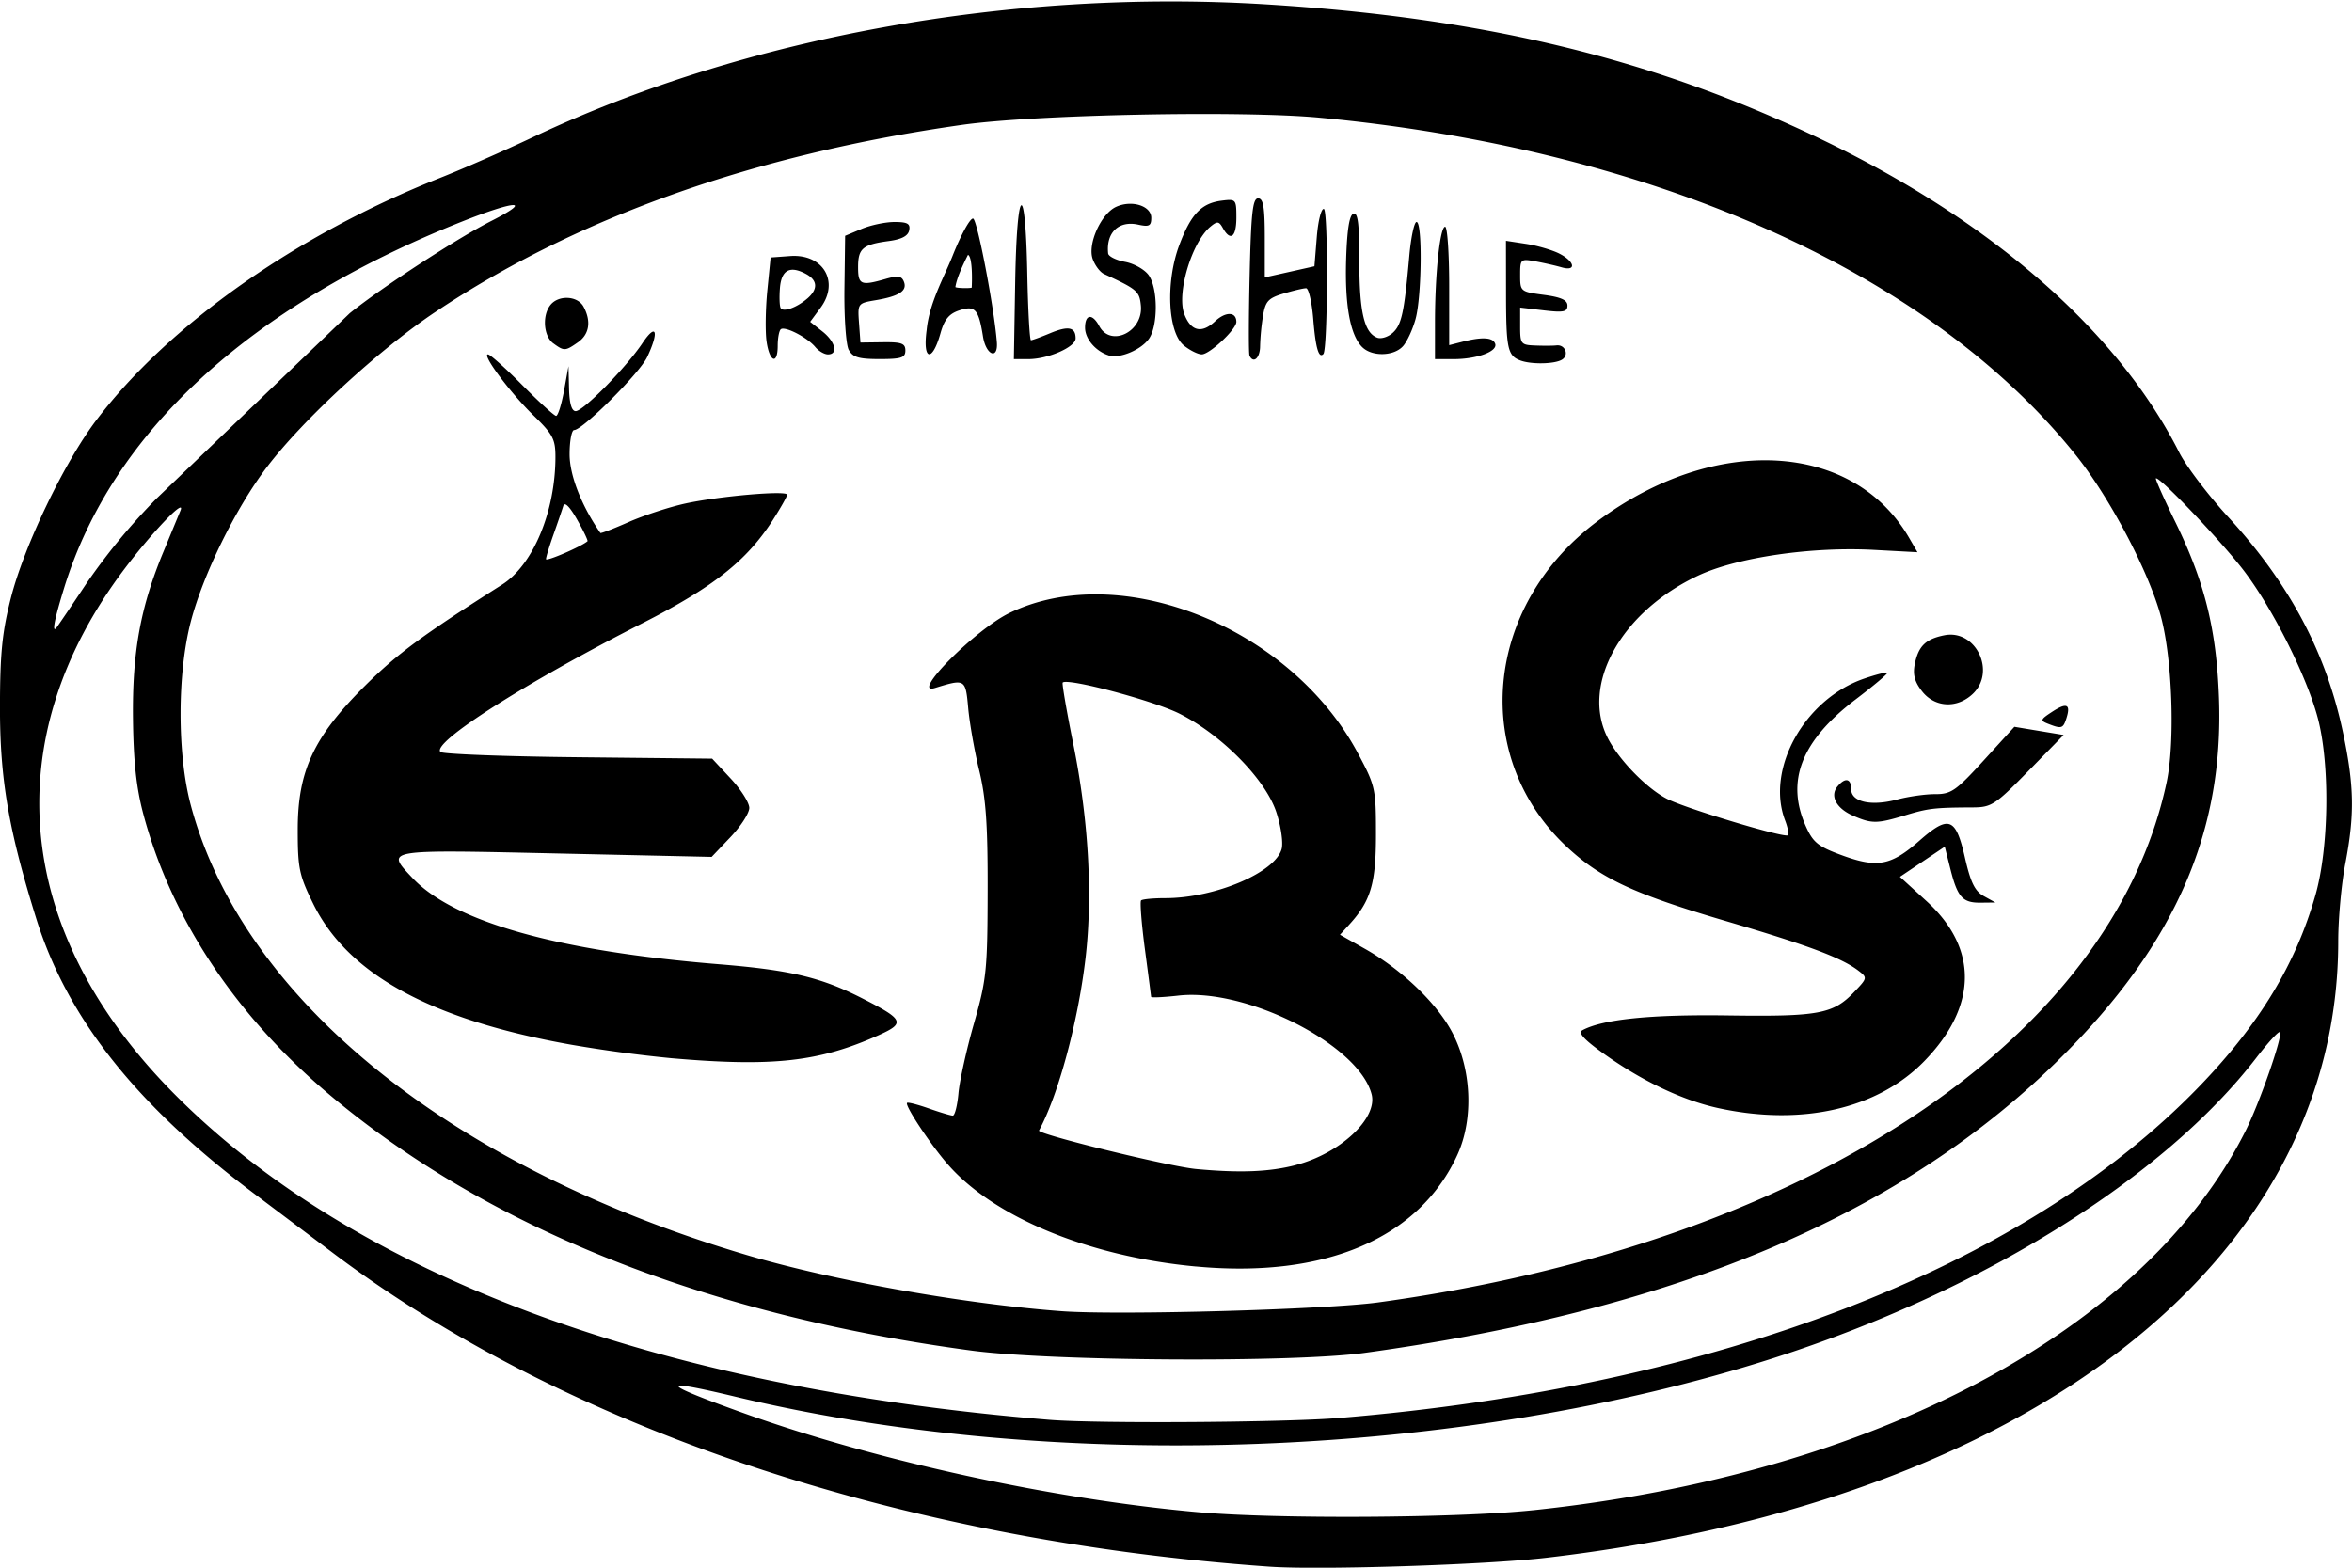
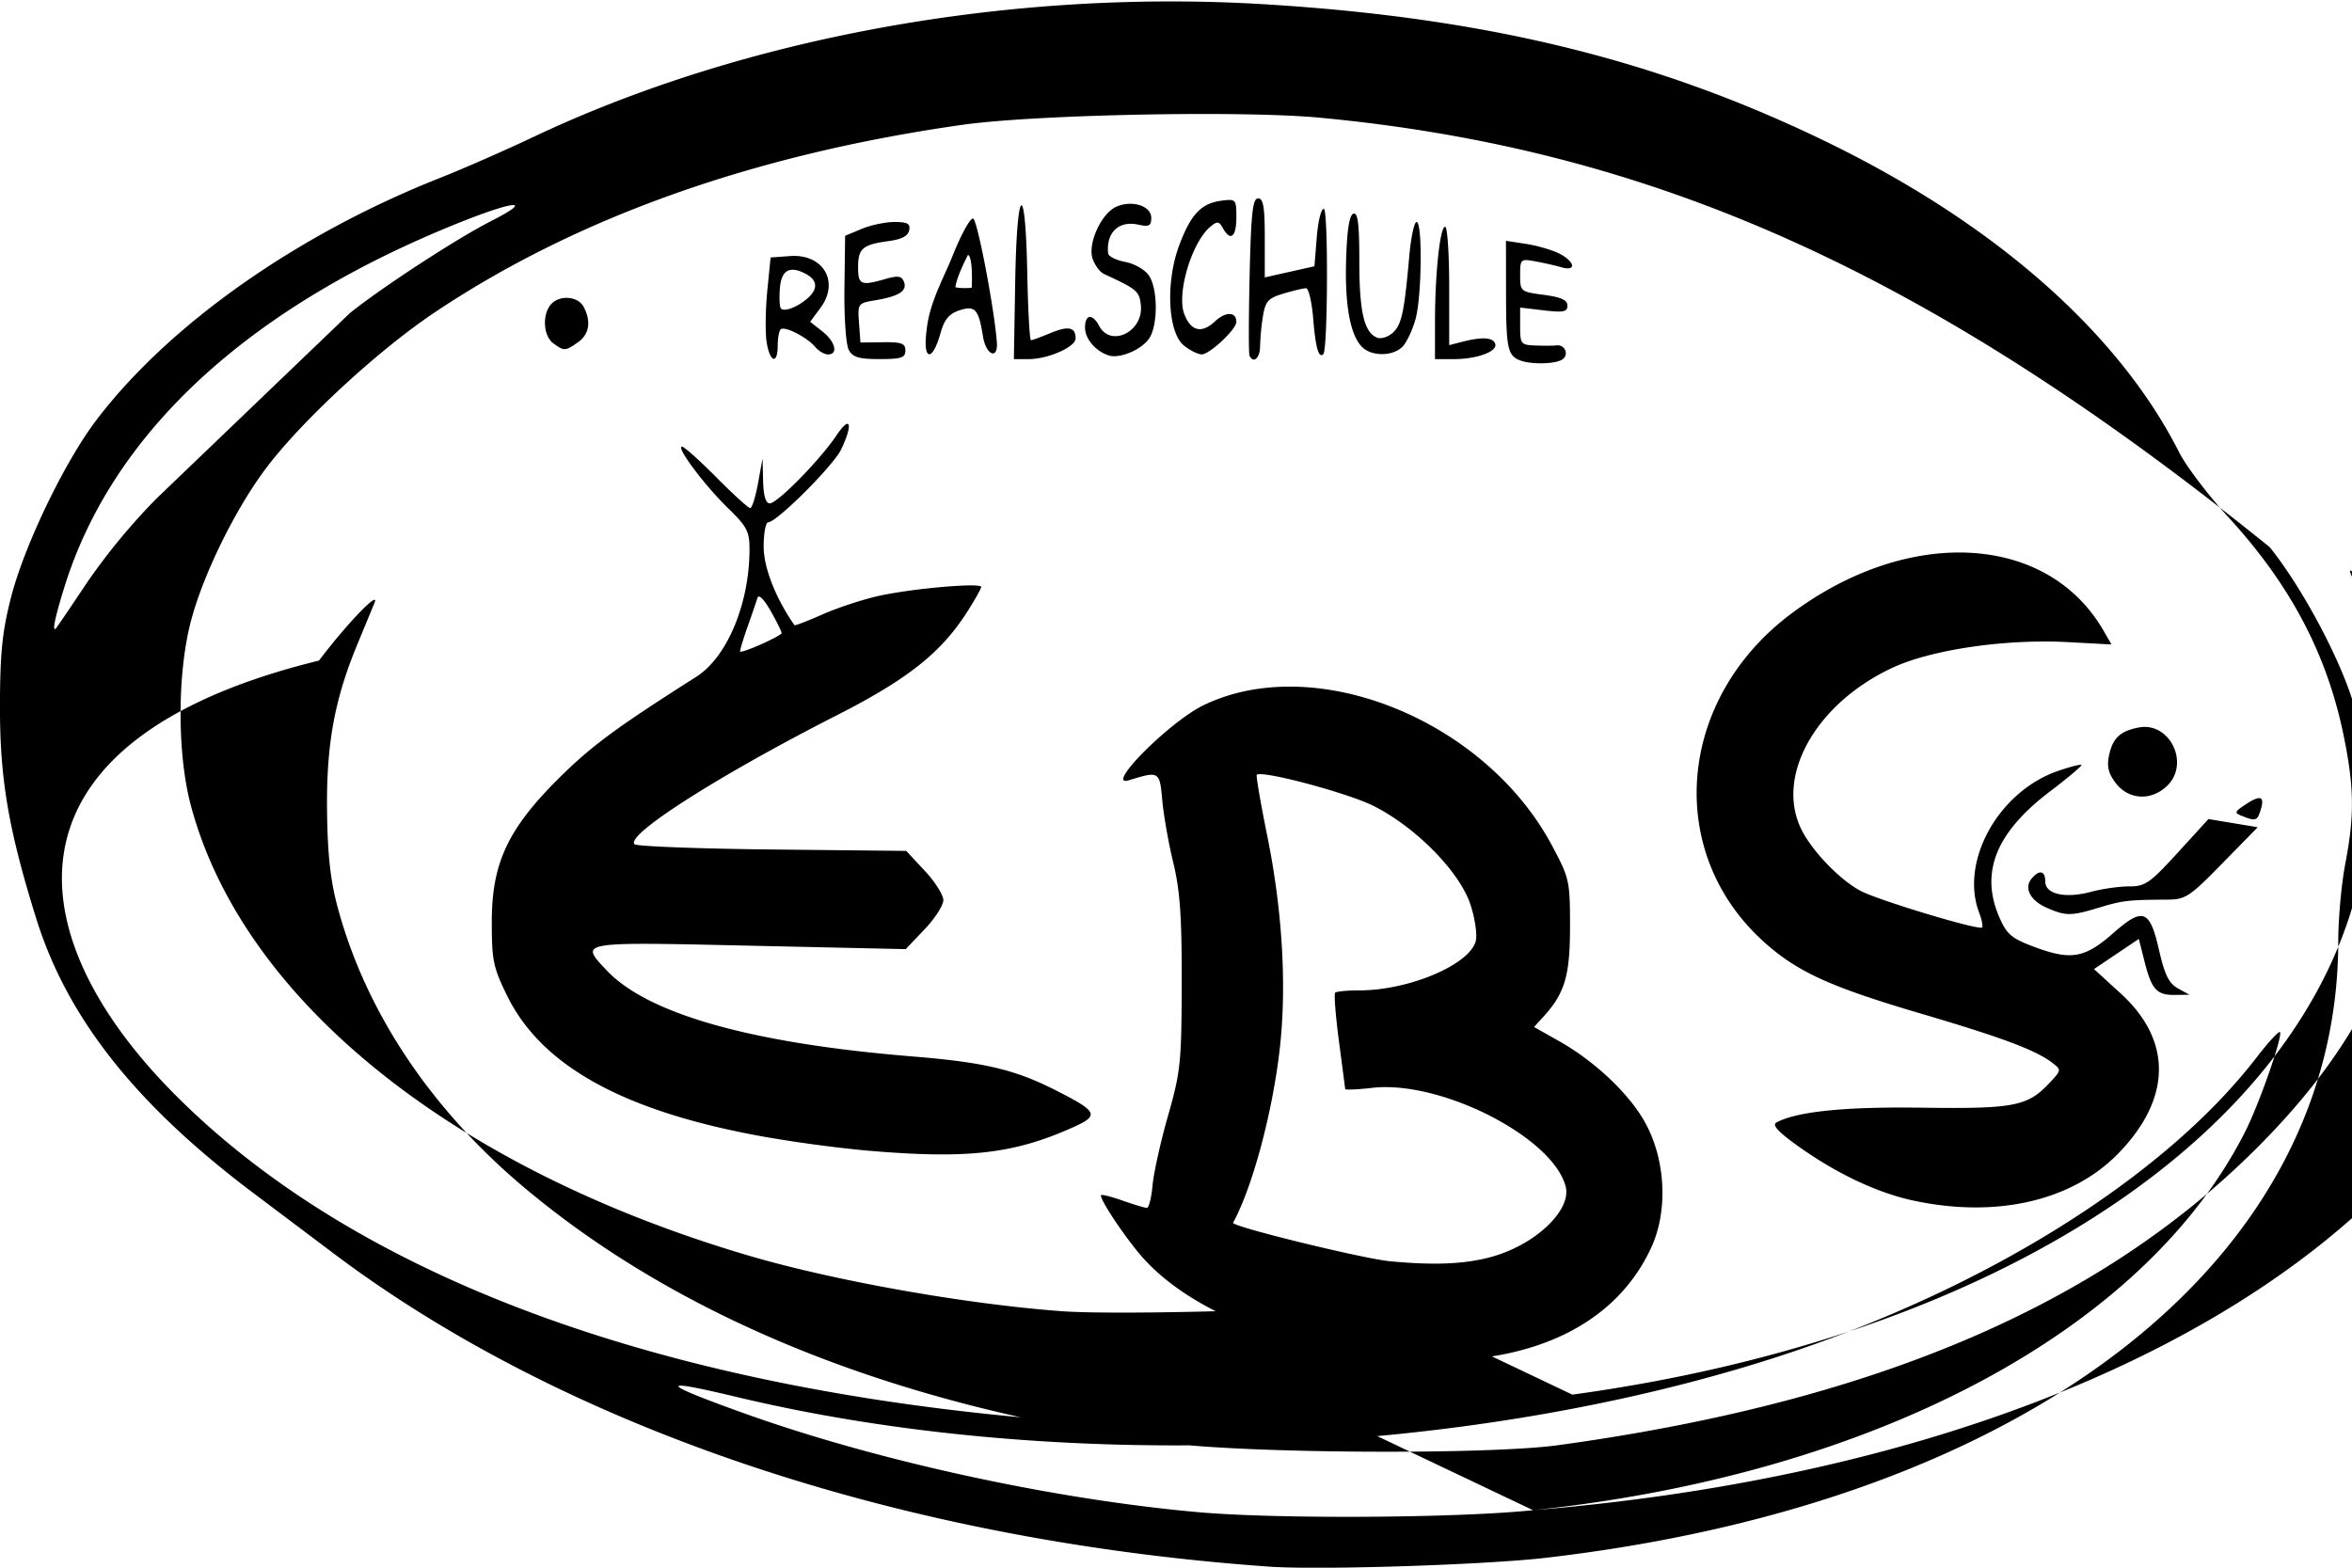
<svg xmlns="http://www.w3.org/2000/svg" width="480" height="320" viewBox="0 0 127 84.667">
-   <path d="M68.55 84.611c-19.961-1.405-38.098-7.498-50.687-17.029l-4.086-3.077C7.371 59.707 3.64 55.006 1.956 49.607.462 44.819-.007 42.079-.002 38.164c.004-2.877.119-4.023.59-5.873.716-2.811 2.888-7.33 4.618-9.606 3.914-5.15 10.802-10.007 18.53-13.067 1.264-.5 3.528-1.493 5.031-2.205C40.176 2.005 54.594-.611 68.338.234c11.852.728 20.987 2.95 30.04 7.306 9.224 4.438 15.99 10.365 19.296 16.902.373.738 1.57 2.313 2.658 3.498 3.326 3.623 5.305 7.367 6.208 11.742.58 2.811.602 4.332.101 6.951-.211 1.101-.383 2.992-.383 4.202 0 17.255-16.714 30.267-42.771 33.297-3.289.383-12.234.669-14.938.479zm14.231-3.048c18.43-1.935 33.04-9.71 38.462-20.467.762-1.512 2.04-5.181 1.866-5.356-.064-.064-.631.553-1.261 1.371-5.017 6.52-14.845 12.635-26.104 16.243-16.898 5.415-38.72 6.227-56.006 2.084-4.279-1.026-4.136-.749.467.9 7.181 2.572 16.682 4.639 24.513 5.333 4.243.376 14.01.317 18.062-.109zm-10.479-4.982c20.314-1.67 36.966-8.086 46.443-17.896 3.251-3.365 5.221-6.612 6.286-10.358.724-2.547.784-7.023.129-9.524-.586-2.237-2.409-5.882-3.977-7.952-1.19-1.571-4.616-5.17-4.772-5.012-.038.038.429 1.084 1.036 2.325 1.597 3.26 2.233 5.815 2.371 9.522.269 7.252-2.376 13.295-8.483 19.381-8.526 8.497-20.718 13.675-37.679 16.002-3.841.527-16.892.449-21.194-.127-14.292-1.913-26.067-6.599-34.619-13.775-5.095-4.275-8.606-9.561-10.109-15.219-.375-1.41-.528-2.839-.554-5.144-.04-3.603.406-6.03 1.658-9.037l.908-2.198c.284-.717-1.502 1.143-3.002 3.126C-.253 39.948.732 50.355 9.437 59.107c9.739 9.792 26.01 15.845 47.24 17.574 2.549.208 12.674.143 15.626-.1zm2.121-6.242c22.984-3.148 39.587-14.102 42.567-28.085.463-2.173.311-6.648-.304-8.941-.651-2.428-2.769-6.449-4.608-8.745C104.18 14.704 89.26 8.049 71.246 6.355c-4.188-.394-15.37-.169-19.294.388-11.23 1.594-20.804 4.996-28.457 10.114-3.058 2.044-7.149 5.818-9.099 8.39-1.674 2.21-3.43 5.778-4.093 8.321-.735 2.817-.737 7.145-.006 9.902 2.779 10.476 14.038 19.586 30.065 24.324 4.632 1.37 11.715 2.631 16.953 3.02 3.056.227 14.253-.084 17.108-.475zm-9.849-1.938c-5.755-.536-10.871-2.639-13.384-5.502-.928-1.057-2.348-3.197-2.212-3.334.047-.047.577.089 1.178.301s1.183.386 1.292.386.247-.546.307-1.213.436-2.362.837-3.766c.677-2.373.729-2.878.738-7.15.008-3.597-.092-5.013-.455-6.511-.256-1.053-.524-2.575-.596-3.381-.141-1.566-.161-1.578-1.794-1.075-1.382.426 2.173-3.154 4.022-4.05 6.01-2.912 15.182.776 18.809 7.564.95 1.777.981 1.916.981 4.388 0 2.66-.279 3.603-1.448 4.883l-.495.542 1.355.765c1.952 1.102 3.816 2.874 4.665 4.435 1.087 1.997 1.217 4.729.318 6.691-2.063 4.506-7.144 6.675-14.116 6.025zm5.39-5.479c2.386-.618 4.426-2.514 4.1-3.812-.667-2.656-6.722-5.757-10.43-5.341-.808.091-1.472.121-1.477.068a510 510 0 0 0-.338-2.589c-.181-1.371-.272-2.548-.204-2.617s.656-.125 1.306-.125c2.688 0 5.966-1.392 6.287-2.669.086-.344-.045-1.234-.292-1.978-.586-1.766-2.937-4.159-5.217-5.31-1.392-.703-6.056-1.947-6.317-1.685-.046.046.212 1.545.573 3.33.821 4.057 1.055 8.149.66 11.543-.401 3.441-1.469 7.404-2.512 9.319-.107.197 7.028 1.946 8.489 2.081 2.37.219 3.941.157 5.373-.213zm22.844-3.07c-1.947-.422-4.132-1.458-6.219-2.95-1.053-.753-1.392-1.124-1.149-1.258 1.09-.595 3.693-.861 7.85-.802 4.897.07 5.691-.077 6.817-1.254.734-.768.737-.784.234-1.169-.906-.691-2.712-1.367-7.105-2.661-4.908-1.446-6.686-2.259-8.482-3.882-5.383-4.864-4.671-13.139 1.528-17.744 6.326-4.7 13.78-4.292 16.806.919l.449.774-2.364-.127c-3.367-.181-7.376.406-9.475 1.389-4.151 1.942-6.346 5.873-4.892 8.757.593 1.177 2.099 2.729 3.199 3.297 1.009.521 6.373 2.136 6.54 1.969.059-.059-.01-.418-.155-.798-1.058-2.782 1.055-6.566 4.279-7.665.639-.218 1.199-.36 1.243-.316s-.729.695-1.718 1.447c-2.933 2.23-3.784 4.412-2.677 6.866.391.867.663 1.082 1.969 1.558 1.889.689 2.629.547 4.154-.796 1.59-1.399 1.963-1.263 2.456.896.31 1.359.538 1.825 1.024 2.095l.626.346-.799.009c-.976.011-1.248-.293-1.635-1.83l-.301-1.194-2.422 1.628 1.446 1.32c2.79 2.547 2.745 5.677-.125 8.63-2.508 2.58-6.606 3.52-11.103 2.546zm-56.56-2.701a74.14 74.14 0 0 1-5.411-.73c-7.562-1.346-12.048-3.797-13.923-7.607-.759-1.542-.838-1.918-.838-4.005 0-3.176.865-5.024 3.641-7.779 1.743-1.729 3.063-2.703 7.399-5.459 1.67-1.061 2.876-3.954 2.876-6.9 0-.952-.143-1.222-1.172-2.222-1.26-1.224-2.817-3.309-2.472-3.309.116 0 .951.747 1.856 1.66s1.726 1.66 1.824 1.66.289-.603.424-1.341l.244-1.341.03 1.213c.02.802.142 1.213.358 1.213.414 0 2.73-2.36 3.606-3.674.75-1.124.913-.633.252.759-.413.87-3.482 3.936-3.94 3.936-.135 0-.246.589-.246 1.31 0 1.137.645 2.786 1.662 4.248.026.037.711-.227 1.523-.586s2.18-.808 3.04-.998c1.816-.401 5.521-.724 5.521-.481 0 .091-.348.708-.773 1.371-1.407 2.193-3.208 3.618-7.026 5.561-6.355 3.234-11.419 6.464-10.92 6.963.114.114 3.462.242 7.439.284l7.231.076 1.003 1.075c.551.591 1.003 1.305 1.003 1.585s-.457.99-1.016 1.578l-1.016 1.068-8.432-.187c-9.299-.207-9.183-.226-7.73 1.32 2.229 2.373 7.844 3.956 16.534 4.663 3.863.314 5.517.705 7.723 1.825 2.296 1.166 2.382 1.354.911 2.013-3.211 1.438-5.705 1.714-11.187 1.238zm-4.526-27.919c.038-.033-.214-.56-.562-1.172-.4-.704-.673-.975-.744-.739-.062.205-.297.894-.523 1.531s-.411 1.242-.411 1.346c0 .145 1.898-.673 2.24-.966zm68.338 14.823c-.906-.394-1.266-1.071-.841-1.583.416-.501.739-.433.739.155 0 .687 1.082.929 2.478.555.607-.162 1.533-.294 2.058-.292.859.003 1.12-.179 2.615-1.817l1.661-1.82 2.66.442-1.912 1.953c-1.782 1.82-1.986 1.953-2.991 1.958-2.072.009-2.406.048-3.653.427-1.521.461-1.799.464-2.814.022zm10.528-4.966c-.436-.171-.418-.227.214-.641.793-.52 1.021-.422.781.335-.181.569-.262.594-.995.306zm-6.801-1.751c-.403-.512-.508-.902-.396-1.465.196-.978.586-1.36 1.597-1.562 1.7-.34 2.812 1.965 1.529 3.17-.847.796-2.04.734-2.73-.143zM82.083 19.465c-.674-.257-.758-.651-.762-3.583l-.004-2.876 1.085.166c.597.091 1.401.326 1.787.52.854.431.949.983.128.744-.316-.092-.948-.235-1.404-.319-.807-.147-.83-.127-.83.743 0 .88.02.897 1.277 1.064.931.124 1.277.28 1.277.579 0 .342-.212.385-1.277.259l-1.277-.151v1.009c0 .962.039 1.011.83 1.04.456.017.965.014 1.13-.007.468-.058.699.519.307.767s-1.67.272-2.267.045zm-40.692-1.027c-.075-.527-.056-1.762.041-2.745l.178-1.787 1.054-.077c1.787-.131 2.681 1.388 1.643 2.792l-.561.759.656.516c.707.556.875 1.245.304 1.245-.193 0-.501-.18-.684-.4-.439-.529-1.667-1.154-1.869-.952-.088.088-.16.486-.16.884 0 1.057-.443.885-.602-.234zm2.198-2.313c.593-.509.565-.99-.077-1.333-.865-.463-1.323-.21-1.4.773-.038.492-.02.975.041 1.074.144.233.867-.025 1.435-.514zm2.239 2.769c-.148-.277-.252-1.765-.231-3.33l.037-2.829.892-.373c.49-.205 1.288-.373 1.773-.373.702 0 .864.091.795.447-.059.306-.406.49-1.104.583-1.409.189-1.656.4-1.656 1.41 0 .955.151 1.019 1.483.637.677-.194.871-.164.993.153.188.489-.26.78-1.527.994-.965.163-.975.177-.899 1.225l.077 1.061 1.213-.016c1.007-.013 1.213.063 1.213.447 0 .391-.218.463-1.395.463-1.125 0-1.447-.097-1.664-.501zm8.989-3.648c.089-5.271.552-5.634.652-.511.039 2.001.129 3.639.2 3.639s.54-.172 1.041-.381c.977-.408 1.369-.328 1.369.282 0 .467-1.49 1.121-2.552 1.121h-.781zm5.049 3.949c-.706-.225-1.277-.895-1.277-1.499 0-.733.396-.779.766-.088.626 1.171 2.387.302 2.248-1.109-.076-.771-.198-.875-1.993-1.703-.211-.097-.484-.46-.608-.807-.288-.807.45-2.447 1.268-2.82.84-.383 1.894-.053 1.894.592 0 .442-.113.501-.707.371-1.051-.231-1.738.428-1.621 1.555.017.16.429.366.917.457s1.062.417 1.277.724c.498.711.505 2.72.011 3.425-.424.606-1.59 1.091-2.174.905zm7.602.009c-.049-.105-.045-2.059.008-4.341.078-3.358.165-4.149.457-4.149.282 0 .361.466.361 2.134v2.134l2.681-.601.128-1.582c.07-.872.242-1.552.383-1.514.24.064.213 7.579-.028 7.835-.249.264-.422-.332-.546-1.879-.074-.921-.249-1.674-.389-1.674s-.686.129-1.214.287c-.829.248-.98.413-1.112 1.213a12.6 12.6 0 0 0-.156 1.628c-.003.644-.362.965-.572.511zm10.017-1.814c0-2.607.27-5.144.547-5.144.12 0 .219 1.439.219 3.197v3.197l.702-.18c1.083-.277 1.661-.243 1.782.105.144.415-.98.831-2.246.831h-1.005zm-27.45.44c.142-1.476.943-2.86 1.396-3.999.462-1.164.965-2.075 1.117-2.025.226.075 1.131 4.795 1.279 6.669.077.98-.586.712-.749-.303-.237-1.484-.428-1.692-1.288-1.406-.547.182-.799.49-1.006 1.229-.449 1.599-.971 1.483-.749-.166zm1.553-2.329c.049.064.754.077.881.035.023-.346.05-1.66-.2-1.773-.264.519-.606 1.242-.681 1.738zm12.337 3.158c-.87-.705-.995-3.435-.247-5.422.628-1.671 1.191-2.261 2.289-2.4.77-.097.793-.071.793.909 0 1.059-.317 1.309-.729.574-.209-.374-.302-.386-.668-.082-1.012.84-1.84 3.605-1.415 4.725.352.926.94 1.067 1.656.394.578-.543 1.155-.528 1.155.029 0 .398-1.444 1.753-1.867 1.753-.206 0-.641-.216-.967-.48zm9.626.085c-.647-.647-.942-2.27-.864-4.755.05-1.592.176-2.376.393-2.448.242-.08.319.546.319 2.585 0 2.721.263 3.842.965 4.111.212.081.59-.037.841-.264.478-.433.622-1.099.891-4.133.09-1.018.267-1.851.394-1.851.324 0 .283 4.006-.053 5.235-.154.562-.458 1.222-.677 1.468-.491.553-1.68.581-2.208.052zm-43.673-.2c-.533-.39-.612-1.523-.145-2.086.449-.54 1.465-.478 1.779.11.421.786.31 1.488-.303 1.917-.689.483-.747.485-1.331.058zM4.74 31.404a34.08 34.08 0 0 1 3.7-4.469l10.444-10.018c1.736-1.399 5.792-4.042 7.661-4.992 2.275-1.157 1.328-1.125-1.636.056C13.443 16.55 6.052 23.362 3.465 31.744c-.511 1.654-.666 2.425-.44 2.186.055-.059.827-1.195 1.714-2.526z" />
+   <path d="M68.55 84.611c-19.961-1.405-38.098-7.498-50.687-17.029l-4.086-3.077C7.371 59.707 3.64 55.006 1.956 49.607.462 44.819-.007 42.079-.002 38.164c.004-2.877.119-4.023.59-5.873.716-2.811 2.888-7.33 4.618-9.606 3.914-5.15 10.802-10.007 18.53-13.067 1.264-.5 3.528-1.493 5.031-2.205C40.176 2.005 54.594-.611 68.338.234c11.852.728 20.987 2.95 30.04 7.306 9.224 4.438 15.99 10.365 19.296 16.902.373.738 1.57 2.313 2.658 3.498 3.326 3.623 5.305 7.367 6.208 11.742.58 2.811.602 4.332.101 6.951-.211 1.101-.383 2.992-.383 4.202 0 17.255-16.714 30.267-42.771 33.297-3.289.383-12.234.669-14.938.479zm14.231-3.048c18.43-1.935 33.04-9.71 38.462-20.467.762-1.512 2.04-5.181 1.866-5.356-.064-.064-.631.553-1.261 1.371-5.017 6.52-14.845 12.635-26.104 16.243-16.898 5.415-38.72 6.227-56.006 2.084-4.279-1.026-4.136-.749.467.9 7.181 2.572 16.682 4.639 24.513 5.333 4.243.376 14.01.317 18.062-.109zc20.314-1.67 36.966-8.086 46.443-17.896 3.251-3.365 5.221-6.612 6.286-10.358.724-2.547.784-7.023.129-9.524-.586-2.237-2.409-5.882-3.977-7.952-1.19-1.571-4.616-5.17-4.772-5.012-.038.038.429 1.084 1.036 2.325 1.597 3.26 2.233 5.815 2.371 9.522.269 7.252-2.376 13.295-8.483 19.381-8.526 8.497-20.718 13.675-37.679 16.002-3.841.527-16.892.449-21.194-.127-14.292-1.913-26.067-6.599-34.619-13.775-5.095-4.275-8.606-9.561-10.109-15.219-.375-1.41-.528-2.839-.554-5.144-.04-3.603.406-6.03 1.658-9.037l.908-2.198c.284-.717-1.502 1.143-3.002 3.126C-.253 39.948.732 50.355 9.437 59.107c9.739 9.792 26.01 15.845 47.24 17.574 2.549.208 12.674.143 15.626-.1zm2.121-6.242c22.984-3.148 39.587-14.102 42.567-28.085.463-2.173.311-6.648-.304-8.941-.651-2.428-2.769-6.449-4.608-8.745C104.18 14.704 89.26 8.049 71.246 6.355c-4.188-.394-15.37-.169-19.294.388-11.23 1.594-20.804 4.996-28.457 10.114-3.058 2.044-7.149 5.818-9.099 8.39-1.674 2.21-3.43 5.778-4.093 8.321-.735 2.817-.737 7.145-.006 9.902 2.779 10.476 14.038 19.586 30.065 24.324 4.632 1.37 11.715 2.631 16.953 3.02 3.056.227 14.253-.084 17.108-.475zm-9.849-1.938c-5.755-.536-10.871-2.639-13.384-5.502-.928-1.057-2.348-3.197-2.212-3.334.047-.047.577.089 1.178.301s1.183.386 1.292.386.247-.546.307-1.213.436-2.362.837-3.766c.677-2.373.729-2.878.738-7.15.008-3.597-.092-5.013-.455-6.511-.256-1.053-.524-2.575-.596-3.381-.141-1.566-.161-1.578-1.794-1.075-1.382.426 2.173-3.154 4.022-4.05 6.01-2.912 15.182.776 18.809 7.564.95 1.777.981 1.916.981 4.388 0 2.66-.279 3.603-1.448 4.883l-.495.542 1.355.765c1.952 1.102 3.816 2.874 4.665 4.435 1.087 1.997 1.217 4.729.318 6.691-2.063 4.506-7.144 6.675-14.116 6.025zm5.39-5.479c2.386-.618 4.426-2.514 4.1-3.812-.667-2.656-6.722-5.757-10.43-5.341-.808.091-1.472.121-1.477.068a510 510 0 0 0-.338-2.589c-.181-1.371-.272-2.548-.204-2.617s.656-.125 1.306-.125c2.688 0 5.966-1.392 6.287-2.669.086-.344-.045-1.234-.292-1.978-.586-1.766-2.937-4.159-5.217-5.31-1.392-.703-6.056-1.947-6.317-1.685-.046.046.212 1.545.573 3.33.821 4.057 1.055 8.149.66 11.543-.401 3.441-1.469 7.404-2.512 9.319-.107.197 7.028 1.946 8.489 2.081 2.37.219 3.941.157 5.373-.213zm22.844-3.07c-1.947-.422-4.132-1.458-6.219-2.95-1.053-.753-1.392-1.124-1.149-1.258 1.09-.595 3.693-.861 7.85-.802 4.897.07 5.691-.077 6.817-1.254.734-.768.737-.784.234-1.169-.906-.691-2.712-1.367-7.105-2.661-4.908-1.446-6.686-2.259-8.482-3.882-5.383-4.864-4.671-13.139 1.528-17.744 6.326-4.7 13.78-4.292 16.806.919l.449.774-2.364-.127c-3.367-.181-7.376.406-9.475 1.389-4.151 1.942-6.346 5.873-4.892 8.757.593 1.177 2.099 2.729 3.199 3.297 1.009.521 6.373 2.136 6.54 1.969.059-.059-.01-.418-.155-.798-1.058-2.782 1.055-6.566 4.279-7.665.639-.218 1.199-.36 1.243-.316s-.729.695-1.718 1.447c-2.933 2.23-3.784 4.412-2.677 6.866.391.867.663 1.082 1.969 1.558 1.889.689 2.629.547 4.154-.796 1.59-1.399 1.963-1.263 2.456.896.31 1.359.538 1.825 1.024 2.095l.626.346-.799.009c-.976.011-1.248-.293-1.635-1.83l-.301-1.194-2.422 1.628 1.446 1.32c2.79 2.547 2.745 5.677-.125 8.63-2.508 2.58-6.606 3.52-11.103 2.546zm-56.56-2.701a74.14 74.14 0 0 1-5.411-.73c-7.562-1.346-12.048-3.797-13.923-7.607-.759-1.542-.838-1.918-.838-4.005 0-3.176.865-5.024 3.641-7.779 1.743-1.729 3.063-2.703 7.399-5.459 1.67-1.061 2.876-3.954 2.876-6.9 0-.952-.143-1.222-1.172-2.222-1.26-1.224-2.817-3.309-2.472-3.309.116 0 .951.747 1.856 1.66s1.726 1.66 1.824 1.66.289-.603.424-1.341l.244-1.341.03 1.213c.02.802.142 1.213.358 1.213.414 0 2.73-2.36 3.606-3.674.75-1.124.913-.633.252.759-.413.87-3.482 3.936-3.94 3.936-.135 0-.246.589-.246 1.31 0 1.137.645 2.786 1.662 4.248.026.037.711-.227 1.523-.586s2.18-.808 3.04-.998c1.816-.401 5.521-.724 5.521-.481 0 .091-.348.708-.773 1.371-1.407 2.193-3.208 3.618-7.026 5.561-6.355 3.234-11.419 6.464-10.92 6.963.114.114 3.462.242 7.439.284l7.231.076 1.003 1.075c.551.591 1.003 1.305 1.003 1.585s-.457.99-1.016 1.578l-1.016 1.068-8.432-.187c-9.299-.207-9.183-.226-7.73 1.32 2.229 2.373 7.844 3.956 16.534 4.663 3.863.314 5.517.705 7.723 1.825 2.296 1.166 2.382 1.354.911 2.013-3.211 1.438-5.705 1.714-11.187 1.238zm-4.526-27.919c.038-.033-.214-.56-.562-1.172-.4-.704-.673-.975-.744-.739-.062.205-.297.894-.523 1.531s-.411 1.242-.411 1.346c0 .145 1.898-.673 2.24-.966zm68.338 14.823c-.906-.394-1.266-1.071-.841-1.583.416-.501.739-.433.739.155 0 .687 1.082.929 2.478.555.607-.162 1.533-.294 2.058-.292.859.003 1.12-.179 2.615-1.817l1.661-1.82 2.66.442-1.912 1.953c-1.782 1.82-1.986 1.953-2.991 1.958-2.072.009-2.406.048-3.653.427-1.521.461-1.799.464-2.814.022zm10.528-4.966c-.436-.171-.418-.227.214-.641.793-.52 1.021-.422.781.335-.181.569-.262.594-.995.306zm-6.801-1.751c-.403-.512-.508-.902-.396-1.465.196-.978.586-1.36 1.597-1.562 1.7-.34 2.812 1.965 1.529 3.17-.847.796-2.04.734-2.73-.143zM82.083 19.465c-.674-.257-.758-.651-.762-3.583l-.004-2.876 1.085.166c.597.091 1.401.326 1.787.52.854.431.949.983.128.744-.316-.092-.948-.235-1.404-.319-.807-.147-.83-.127-.83.743 0 .88.02.897 1.277 1.064.931.124 1.277.28 1.277.579 0 .342-.212.385-1.277.259l-1.277-.151v1.009c0 .962.039 1.011.83 1.04.456.017.965.014 1.13-.007.468-.058.699.519.307.767s-1.67.272-2.267.045zm-40.692-1.027c-.075-.527-.056-1.762.041-2.745l.178-1.787 1.054-.077c1.787-.131 2.681 1.388 1.643 2.792l-.561.759.656.516c.707.556.875 1.245.304 1.245-.193 0-.501-.18-.684-.4-.439-.529-1.667-1.154-1.869-.952-.088.088-.16.486-.16.884 0 1.057-.443.885-.602-.234zm2.198-2.313c.593-.509.565-.99-.077-1.333-.865-.463-1.323-.21-1.4.773-.038.492-.02.975.041 1.074.144.233.867-.025 1.435-.514zm2.239 2.769c-.148-.277-.252-1.765-.231-3.33l.037-2.829.892-.373c.49-.205 1.288-.373 1.773-.373.702 0 .864.091.795.447-.059.306-.406.49-1.104.583-1.409.189-1.656.4-1.656 1.41 0 .955.151 1.019 1.483.637.677-.194.871-.164.993.153.188.489-.26.78-1.527.994-.965.163-.975.177-.899 1.225l.077 1.061 1.213-.016c1.007-.013 1.213.063 1.213.447 0 .391-.218.463-1.395.463-1.125 0-1.447-.097-1.664-.501zm8.989-3.648c.089-5.271.552-5.634.652-.511.039 2.001.129 3.639.2 3.639s.54-.172 1.041-.381c.977-.408 1.369-.328 1.369.282 0 .467-1.49 1.121-2.552 1.121h-.781zm5.049 3.949c-.706-.225-1.277-.895-1.277-1.499 0-.733.396-.779.766-.088.626 1.171 2.387.302 2.248-1.109-.076-.771-.198-.875-1.993-1.703-.211-.097-.484-.46-.608-.807-.288-.807.45-2.447 1.268-2.82.84-.383 1.894-.053 1.894.592 0 .442-.113.501-.707.371-1.051-.231-1.738.428-1.621 1.555.017.16.429.366.917.457s1.062.417 1.277.724c.498.711.505 2.72.011 3.425-.424.606-1.59 1.091-2.174.905zm7.602.009c-.049-.105-.045-2.059.008-4.341.078-3.358.165-4.149.457-4.149.282 0 .361.466.361 2.134v2.134l2.681-.601.128-1.582c.07-.872.242-1.552.383-1.514.24.064.213 7.579-.028 7.835-.249.264-.422-.332-.546-1.879-.074-.921-.249-1.674-.389-1.674s-.686.129-1.214.287c-.829.248-.98.413-1.112 1.213a12.6 12.6 0 0 0-.156 1.628c-.003.644-.362.965-.572.511zm10.017-1.814c0-2.607.27-5.144.547-5.144.12 0 .219 1.439.219 3.197v3.197l.702-.18c1.083-.277 1.661-.243 1.782.105.144.415-.98.831-2.246.831h-1.005zm-27.45.44c.142-1.476.943-2.86 1.396-3.999.462-1.164.965-2.075 1.117-2.025.226.075 1.131 4.795 1.279 6.669.077.98-.586.712-.749-.303-.237-1.484-.428-1.692-1.288-1.406-.547.182-.799.49-1.006 1.229-.449 1.599-.971 1.483-.749-.166zm1.553-2.329c.049.064.754.077.881.035.023-.346.05-1.66-.2-1.773-.264.519-.606 1.242-.681 1.738zm12.337 3.158c-.87-.705-.995-3.435-.247-5.422.628-1.671 1.191-2.261 2.289-2.4.77-.097.793-.071.793.909 0 1.059-.317 1.309-.729.574-.209-.374-.302-.386-.668-.082-1.012.84-1.84 3.605-1.415 4.725.352.926.94 1.067 1.656.394.578-.543 1.155-.528 1.155.029 0 .398-1.444 1.753-1.867 1.753-.206 0-.641-.216-.967-.48zm9.626.085c-.647-.647-.942-2.27-.864-4.755.05-1.592.176-2.376.393-2.448.242-.08.319.546.319 2.585 0 2.721.263 3.842.965 4.111.212.081.59-.037.841-.264.478-.433.622-1.099.891-4.133.09-1.018.267-1.851.394-1.851.324 0 .283 4.006-.053 5.235-.154.562-.458 1.222-.677 1.468-.491.553-1.68.581-2.208.052zm-43.673-.2c-.533-.39-.612-1.523-.145-2.086.449-.54 1.465-.478 1.779.11.421.786.31 1.488-.303 1.917-.689.483-.747.485-1.331.058zM4.74 31.404a34.08 34.08 0 0 1 3.7-4.469l10.444-10.018c1.736-1.399 5.792-4.042 7.661-4.992 2.275-1.157 1.328-1.125-1.636.056C13.443 16.55 6.052 23.362 3.465 31.744c-.511 1.654-.666 2.425-.44 2.186.055-.059.827-1.195 1.714-2.526z" />
</svg>